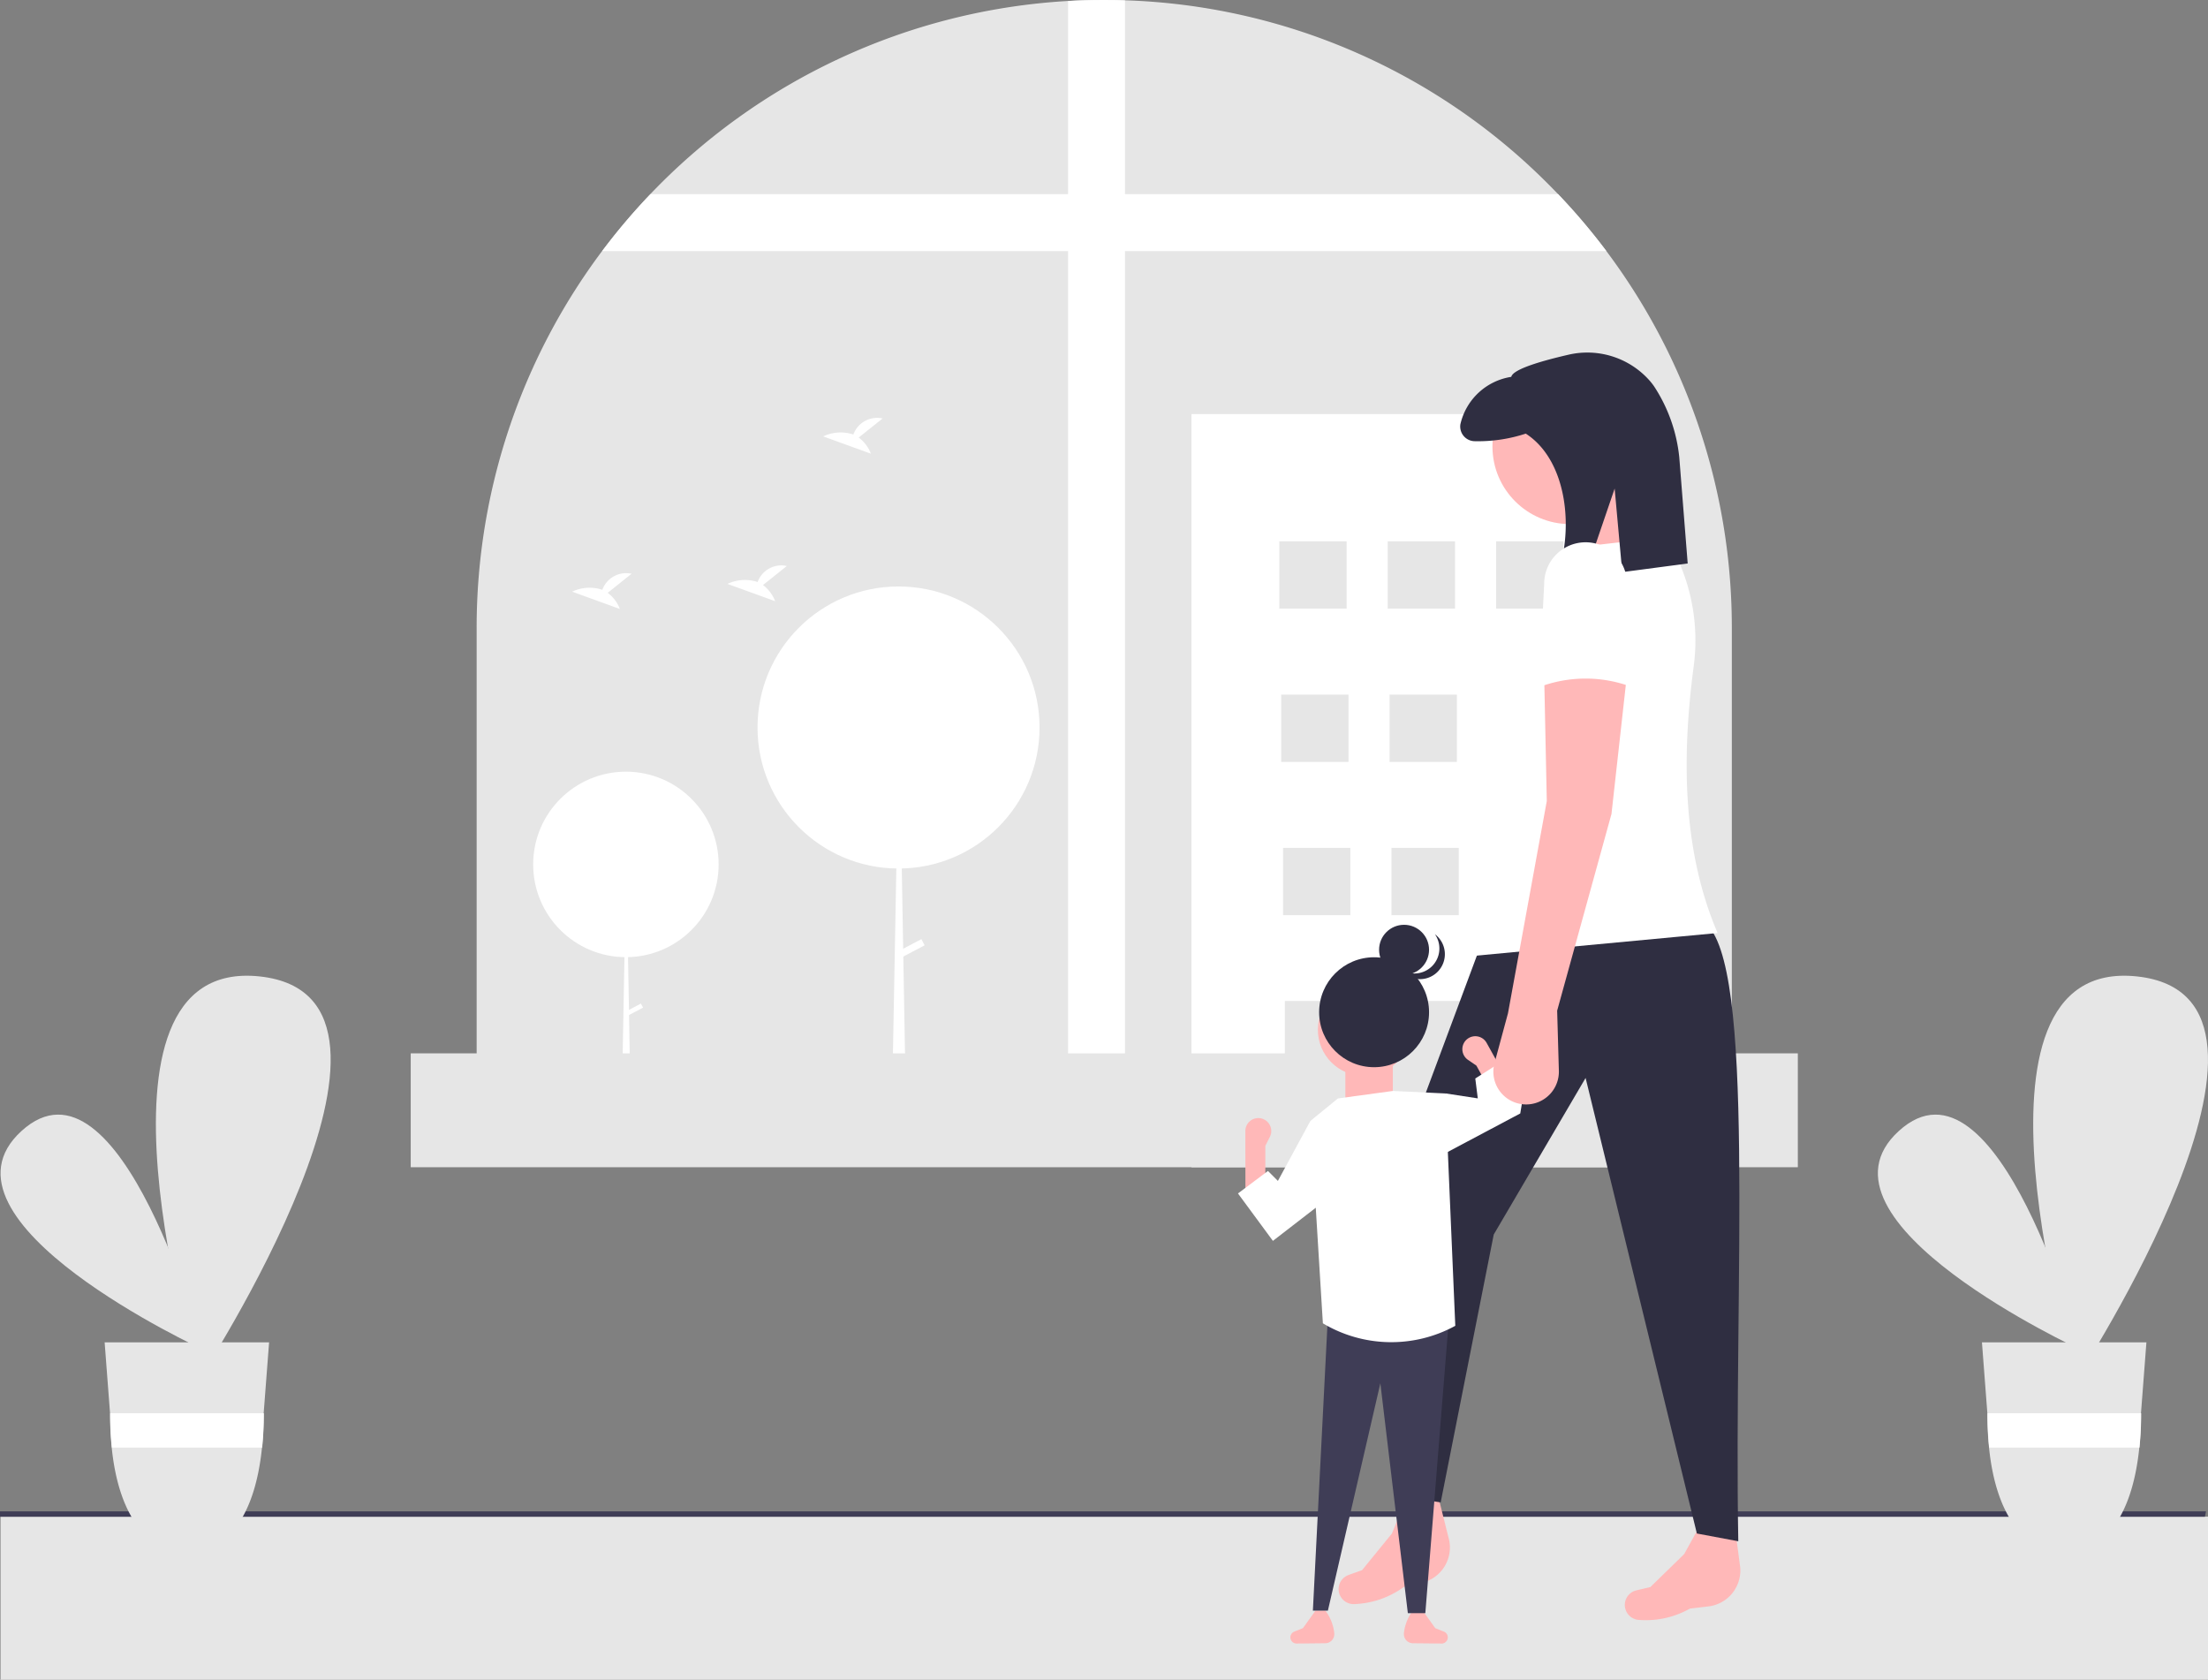
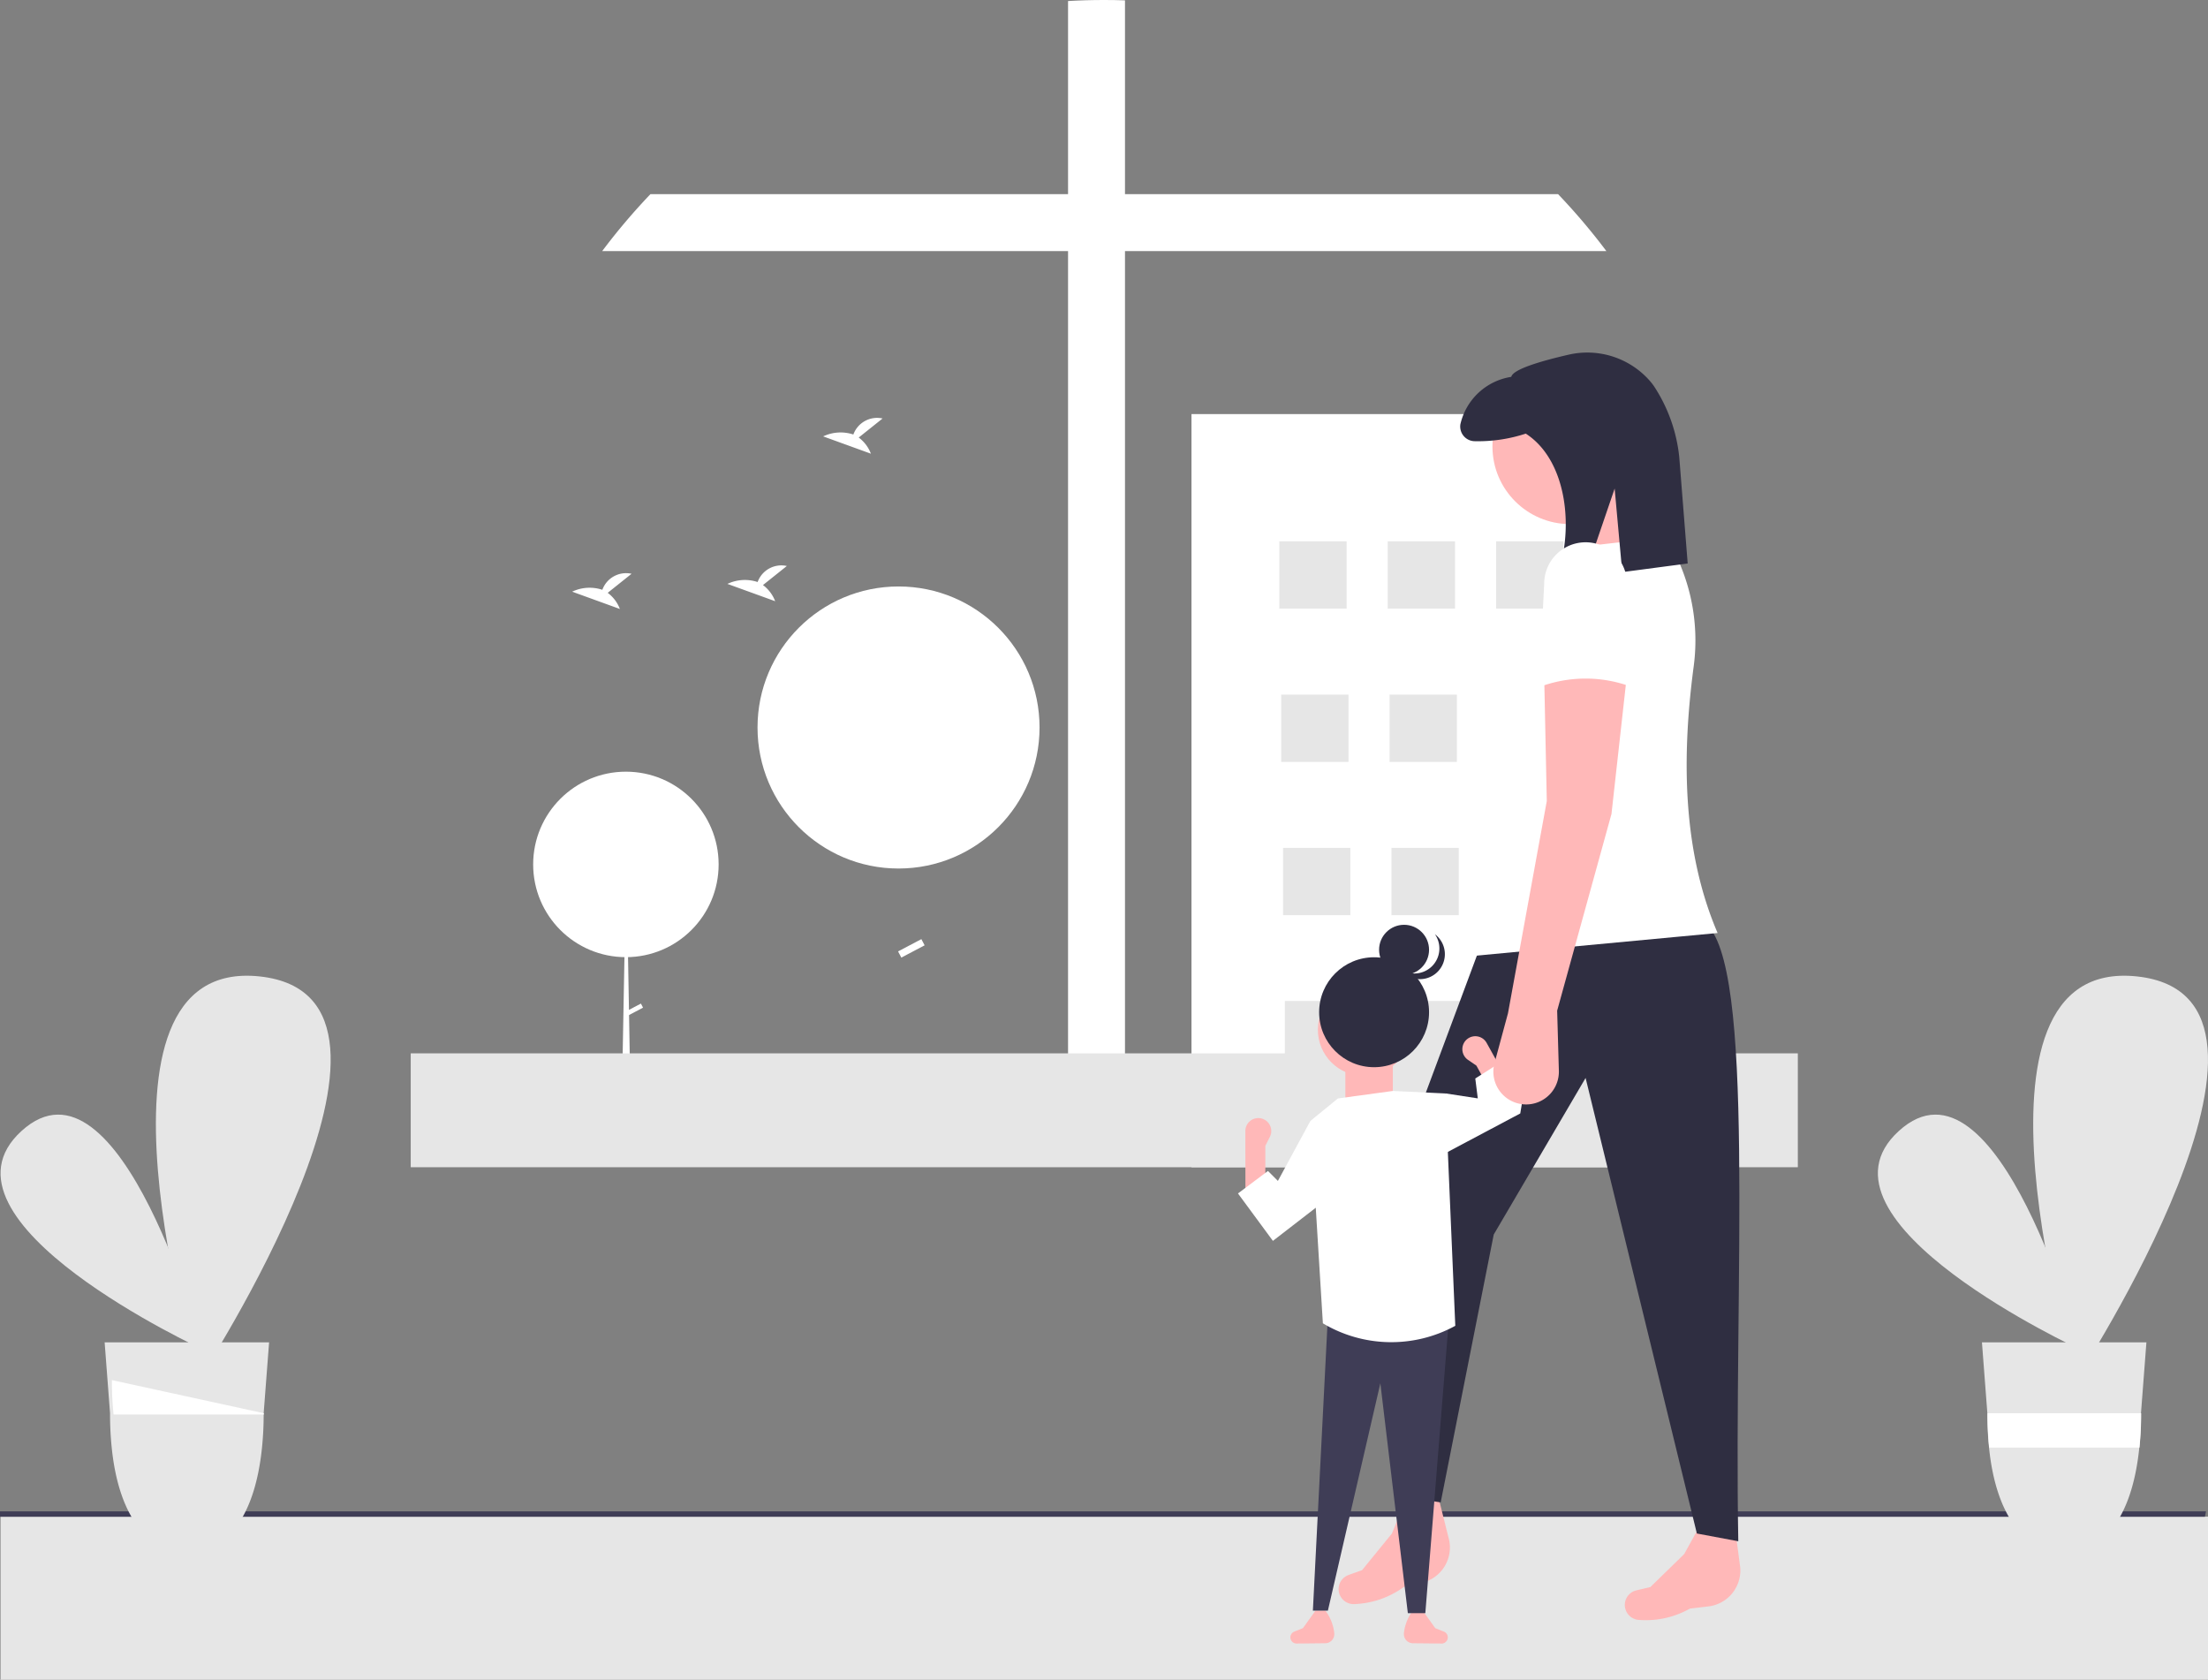
<svg xmlns="http://www.w3.org/2000/svg" id="undraw_quality_time_wiyl" width="111" height="84.433" viewBox="0 0 111 84.433">
  <rect x="0" y="0" width="111" height="84.433" fill="#808080" stroke="none" />
  <rect id="Rectangle_19720" data-name="Rectangle 19720" width="110.973" height="8.196" transform="translate(0.027 76.237)" fill="#e6e6e6" />
  <path id="Path_70570" data-name="Path 70570" d="M110.846,605.144H0v-.274H110.9Z" transform="translate(0 -528.9)" fill="#3f3d56" />
-   <path id="Path_70571" data-name="Path 70571" d="M412.017,145.422v24.263h-63.1V145.422a31.549,31.549,0,0,1,29.727-31.5q.9-.053,1.821-.052c.349,0,.7.005,1.041.018a31.441,31.441,0,0,1,21.267,9.223c.17.17.338.342.506.516A31.529,31.529,0,0,1,412.017,145.422Z" transform="translate(-324.955 -113.873)" fill="#e6e6e6" />
  <path id="Path_70572" data-name="Path 70572" d="M588.47,113.891v55.793h-2.862V113.925q.9-.053,1.821-.052C587.778,113.873,588.125,113.878,588.47,113.891Z" transform="translate(-531.915 -113.873)" fill="#fff" />
  <path id="Path_70573" data-name="Path 70573" d="M449.628,194.423h-50.48a31.642,31.642,0,0,1,2.426-2.862H447.2A31.651,31.651,0,0,1,449.628,194.423Z" transform="translate(-368.874 -181.803)" fill="#fff" />
  <rect id="Rectangle_19721" data-name="Rectangle 19721" width="22.362" height="37.858" transform="translate(59.898 20.815)" fill="#fff" />
  <rect id="Rectangle_19722" data-name="Rectangle 19722" width="3.383" height="3.383" transform="translate(64.314 27.211)" fill="#e6e6e6" />
  <rect id="Rectangle_19723" data-name="Rectangle 19723" width="3.383" height="3.383" transform="translate(69.763 27.211)" fill="#e6e6e6" />
  <rect id="Rectangle_19724" data-name="Rectangle 19724" width="3.383" height="3.383" transform="translate(75.213 27.211)" fill="#e6e6e6" />
  <rect id="Rectangle_19725" data-name="Rectangle 19725" width="3.383" height="3.383" transform="translate(64.408 34.916)" fill="#e6e6e6" />
  <rect id="Rectangle_19726" data-name="Rectangle 19726" width="3.383" height="3.383" transform="translate(69.857 34.916)" fill="#e6e6e6" />
  <rect id="Rectangle_19727" data-name="Rectangle 19727" width="3.383" height="3.383" transform="translate(75.307 34.916)" fill="#e6e6e6" />
  <rect id="Rectangle_19728" data-name="Rectangle 19728" width="3.383" height="3.383" transform="translate(64.502 42.621)" fill="#e6e6e6" />
  <rect id="Rectangle_19729" data-name="Rectangle 19729" width="3.383" height="3.383" transform="translate(69.951 42.621)" fill="#e6e6e6" />
  <rect id="Rectangle_19730" data-name="Rectangle 19730" width="3.383" height="3.383" transform="translate(75.401 42.621)" fill="#e6e6e6" />
  <rect id="Rectangle_19731" data-name="Rectangle 19731" width="3.383" height="3.383" transform="translate(64.596 50.326)" fill="#e6e6e6" />
  <rect id="Rectangle_19732" data-name="Rectangle 19732" width="3.383" height="3.383" transform="translate(70.045 50.326)" fill="#e6e6e6" />
  <rect id="Rectangle_19733" data-name="Rectangle 19733" width="3.383" height="3.383" transform="translate(75.495 50.326)" fill="#e6e6e6" />
  <rect id="Rectangle_19734" data-name="Rectangle 19734" width="3.383" height="3.383" transform="translate(64.596 50.326)" fill="#e6e6e6" />
  <rect id="Rectangle_19735" data-name="Rectangle 19735" width="3.383" height="3.383" transform="translate(70.045 50.326)" fill="#e6e6e6" />
  <rect id="Rectangle_19736" data-name="Rectangle 19736" width="3.383" height="3.383" transform="translate(75.495 50.326)" fill="#e6e6e6" />
  <circle id="Ellipse_860" data-name="Ellipse 860" cx="4.662" cy="4.662" r="4.662" transform="translate(26.803 38.79)" fill="#fff" />
  <path id="Path_70574" data-name="Path 70574" d="M248.936,345.962h.013l.231,13.218h-.487Z" transform="translate(-217.458 -302.51)" fill="#fff" />
  <rect id="Rectangle_19737" data-name="Rectangle 19737" width="0.231" height="0.871" transform="translate(32.22 50.447) rotate(62.234)" fill="#fff" />
  <circle id="Ellipse_861" data-name="Ellipse 861" cx="7.089" cy="7.089" r="7.089" transform="translate(38.082 29.48)" fill="#fff" />
-   <path id="Path_70575" data-name="Path 70575" d="M357.237,291.166h.019l.351,20.1h-.74Z" transform="translate(-312.046 -254.597)" fill="#fff" />
  <rect id="Rectangle_19738" data-name="Rectangle 19738" width="0.351" height="1.324" transform="translate(46.319 47.208) rotate(62.234)" fill="#fff" />
  <path id="Path_70576" data-name="Path 70576" d="M388.885,344.378l1.2-.958a1.269,1.269,0,0,0-1.469.806,2.04,2.04,0,0,0-1.518.094l2.4.87A1.813,1.813,0,0,0,388.885,344.378Z" transform="translate(-358.335 -314.578)" fill="#fff" />
  <path id="Path_70577" data-name="Path 70577" d="M489.36,282.228l1.2-.958a1.269,1.269,0,0,0-1.469.806,2.04,2.04,0,0,0-1.518.094l2.4.87A1.813,1.813,0,0,0,489.36,282.228Z" transform="translate(-446.191 -260.234)" fill="#fff" />
  <path id="Path_70578" data-name="Path 70578" d="M451.035,341.27l1.2-.958a1.269,1.269,0,0,0-1.469.806,2.04,2.04,0,0,0-1.518.094l2.4.87A1.813,1.813,0,0,0,451.035,341.27Z" transform="translate(-412.679 -311.861)" fill="#fff" />
  <rect id="Rectangle_19739" data-name="Rectangle 19739" width="69.732" height="5.724" transform="translate(20.648 52.949)" fill="#e6e6e6" />
  <path id="Path_70579" data-name="Path 70579" d="M168.533,571.826s-14.105-6.493-9.15-11S168.533,571.826,168.533,571.826Z" transform="translate(-158.3 -503.976)" fill="#e6e6e6" />
  <path id="Path_70580" data-name="Path 70580" d="M222.655,524.7s-6.483-21.3,3.064-20.283S222.655,524.7,222.655,524.7Z" transform="translate(-212.668 -455.335)" fill="#e6e6e6" />
  <path id="Path_70581" data-name="Path 70581" d="M199.991,651.116l.272,3.563,0,.062a16.374,16.374,0,0,0,.084,1.666c.369,3.635,1.957,5.291,3.812,5.291s3.373-1.656,3.743-5.291a16.374,16.374,0,0,0,.084-1.666l0-.05v-.012l.273-3.563Z" transform="translate(-194.731 -583.64)" fill="#e6e6e6" />
-   <path id="Path_70582" data-name="Path 70582" d="M209.888,679.488v.012l0,.05a16.367,16.367,0,0,1-.084,1.666h-7.554a16.367,16.367,0,0,1-.084-1.666l0-.062Z" transform="translate(-196.625 -608.449)" fill="#fff" />
+   <path id="Path_70582" data-name="Path 70582" d="M209.888,679.488v.012l0,.05h-7.554a16.367,16.367,0,0,1-.084-1.666l0-.062Z" transform="translate(-196.625 -608.449)" fill="#fff" />
  <path id="Path_70583" data-name="Path 70583" d="M919.956,571.826s-14.105-6.493-9.15-11S919.956,571.826,919.956,571.826Z" transform="translate(-815.347 -503.976)" fill="#e6e6e6" />
  <path id="Path_70584" data-name="Path 70584" d="M974.078,524.7s-6.483-21.3,3.064-20.283S974.078,524.7,974.078,524.7Z" transform="translate(-869.715 -455.335)" fill="#e6e6e6" />
  <path id="Path_70585" data-name="Path 70585" d="M951.414,651.116l.272,3.563,0,.062a16.334,16.334,0,0,0,.084,1.666c.369,3.635,1.957,5.291,3.812,5.291s3.373-1.656,3.743-5.291a16.369,16.369,0,0,0,.084-1.666l0-.05v-.012l.273-3.563Z" transform="translate(-851.778 -583.64)" fill="#e6e6e6" />
  <path id="Path_70586" data-name="Path 70586" d="M961.311,679.488v.012l0,.05a16.367,16.367,0,0,1-.084,1.666h-7.554a16.367,16.367,0,0,1-.084-1.666l0-.062Z" transform="translate(-853.672 -608.449)" fill="#fff" />
  <path id="Path_70587" data-name="Path 70587" d="M812.667,725.61l-.925.109a4.507,4.507,0,0,1-2.537.572.761.761,0,0,1-.645-.395h0a.754.754,0,0,1,.492-1.094l.7-.164,1.7-1.658,1.023-1.851,1.486.17.309,2.351h0A1.82,1.82,0,0,1,812.667,725.61Z" transform="translate(-726.786 -644.86)" fill="#ffb8b8" />
  <path id="Path_70588" data-name="Path 70588" d="M698.091,716.495l-.906.213a4.507,4.507,0,0,1-2.456.858.761.761,0,0,1-.685-.319h0a.754.754,0,0,1,.364-1.143l.679-.243,1.5-1.841.805-1.956h1.5l.575,2.3h0a1.82,1.82,0,0,1-1.368,2.129Z" transform="translate(-626.613 -636.934)" fill="#ffb8b8" />
  <path id="Path_70589" data-name="Path 70589" d="M712.244,512.028l1.691.26,2.667-13.465,4.618-7.871,5.594,22.9,2.082.39c-.233-12.894.906-29.127-1.691-31.093l-11.318,1.3-4.944,13.27Z" transform="translate(-641.509 -436.767)" fill="#2f2e41" />
  <circle id="Ellipse_862" data-name="Ellipse 862" cx="3.903" cy="3.903" r="3.903" transform="translate(75.028 18.539)" fill="#ffb8b8" />
  <path id="Path_70590" data-name="Path 70590" d="M631.2,195.534l-4.684.781-1.171-4.163,3.382-1.041Z" transform="translate(-546.801 -167.108)" fill="#ffb8b8" />
  <path id="Path_70591" data-name="Path 70591" d="M758.651,348.713l-12.489,1.171c1-3.482,1.919-6.951,1.171-10.408-.95-3.086-.033-4.921,2.472-6.375l1.691-3.773,4.553-.52h0a9.829,9.829,0,0,1,1.4,6.5C756.795,340.228,756.97,344.794,758.651,348.713Z" transform="translate(-672.304 -301.813)" fill="#fff" />
  <path id="Path_70592" data-name="Path 70592" d="M748.017,255.08c-1.3.3-2.785.719-2.868,1.111a3.112,3.112,0,0,0-2.558,2.379.738.738,0,0,0,.741.856,7.665,7.665,0,0,0,2.545-.381c2.1,1.352,2.451,4.869,1.534,7.262l1.442-.132,1.492-4.367.381,4.2,3.291-.435-.424-5.35a7.972,7.972,0,0,0-1.252-3.535,3.006,3.006,0,0,0-.236-.305A4.182,4.182,0,0,0,748.017,255.08Z" transform="translate(-669.174 -237.248)" fill="#2f2e41" />
  <path id="Path_70593" data-name="Path 70593" d="M720.035,759.629a.458.458,0,0,0,.451.509l1.464.015a.312.312,0,0,0,.29-.311h0a.312.312,0,0,0-.2-.29l-.432-.173-.628-.879h-.5a2.3,2.3,0,0,0-.446,1.126Z" transform="translate(-649.457 -677.537)" fill="#ffb8b8" />
  <path id="Path_70594" data-name="Path 70594" d="M676.814,759.629a.458.458,0,0,1-.451.509l-1.464.015a.312.312,0,0,1-.29-.311h0a.312.312,0,0,1,.2-.29l.432-.173.628-.879h.5a2.3,2.3,0,0,1,.446,1.127Z" transform="translate(-609.739 -677.537)" fill="#ffb8b8" />
  <path id="Path_70595" data-name="Path 70595" d="M525.5,541.447h.754l2.638-11.429,1.382,11.555h.879l1.193-14.883-6.091-.063Z" transform="translate(-459.499 -460.484)" fill="#3f3d56" />
  <path id="Path_70596" data-name="Path 70596" d="M656.609,565.144h1v-2.386l.229-.457a.651.651,0,0,0-.483-.935h0a.651.651,0,0,0-.75.643Z" transform="translate(-593.999 -505.156)" fill="#ffb8b8" />
  <circle id="Ellipse_863" data-name="Ellipse 863" cx="2.324" cy="2.324" r="2.324" transform="translate(66.252 49.438)" fill="#ffb8b8" />
  <rect id="Rectangle_19740" data-name="Rectangle 19740" width="2.386" height="2.763" transform="translate(70.02 55.718) rotate(180)" fill="#ffb8b8" />
  <path id="Path_70597" data-name="Path 70597" d="M683.237,562.18a6.708,6.708,0,0,0,6.657.126l-.5-11.68-2.638-.126-2.763.377-1.382,1.13Z" transform="translate(-616.734 -495.661)" fill="#fff" />
  <path id="Path_70598" data-name="Path 70598" d="M497.258,454.656l2.763-2.135-.879-3.893-1.633,3.014-.5-.5-1.507,1.13Z" transform="translate(-433.267 -392.281)" fill="#fff" />
  <path id="Path_70599" data-name="Path 70599" d="M746.189,531.674l-.879.487-1.157-2.087-.422-.289a.651.651,0,0,1-.03-1.052h0a.651.651,0,0,1,.968.2l.363.654Z" transform="translate(-669.933 -476.509)" fill="#ffb8b8" />
  <path id="Path_70600" data-name="Path 70600" d="M568,429.965l3.335-1.77,1.752-.93.251-1.507-1.13-1.13-1.382.879.126,1-1.633-.251Z" transform="translate(-496.661 -371.295)" fill="#fff" />
  <circle id="Ellipse_864" data-name="Ellipse 864" cx="2.763" cy="2.763" r="2.763" transform="translate(66.315 48.119)" fill="#2f2e41" />
  <circle id="Ellipse_865" data-name="Ellipse 865" cx="1.256" cy="1.256" r="1.256" transform="translate(69.329 46.487)" fill="#2f2e41" />
  <path id="Path_70601" data-name="Path 70601" d="M718.412,489.62a1.256,1.256,0,0,0,1.612-1.83,1.255,1.255,0,1,1-1.786,1.718A1.257,1.257,0,0,0,718.412,489.62Z" transform="translate(-647.888 -440.828)" fill="#2f2e41" />
  <path id="Path_70602" data-name="Path 70602" d="M759.055,400.62l.086,3.02a1.647,1.647,0,0,1-1.482,1.686h0a1.647,1.647,0,0,1-1.754-2.068l.678-2.508,1.951-10.668-.13-6.245,4.163-.13-.781,7.025Z" transform="translate(-680.774 -349.817)" fill="#ffb8b8" />
  <path id="Path_70603" data-name="Path 70603" d="M778.812,338.165a6.579,6.579,0,0,0-4.684,0l.26-5.2a2.082,2.082,0,0,1,2.082-2.082h0a2.082,2.082,0,0,1,2.081,2.082Z" transform="translate(-696.759 -303.624)" fill="#fff" />
</svg>